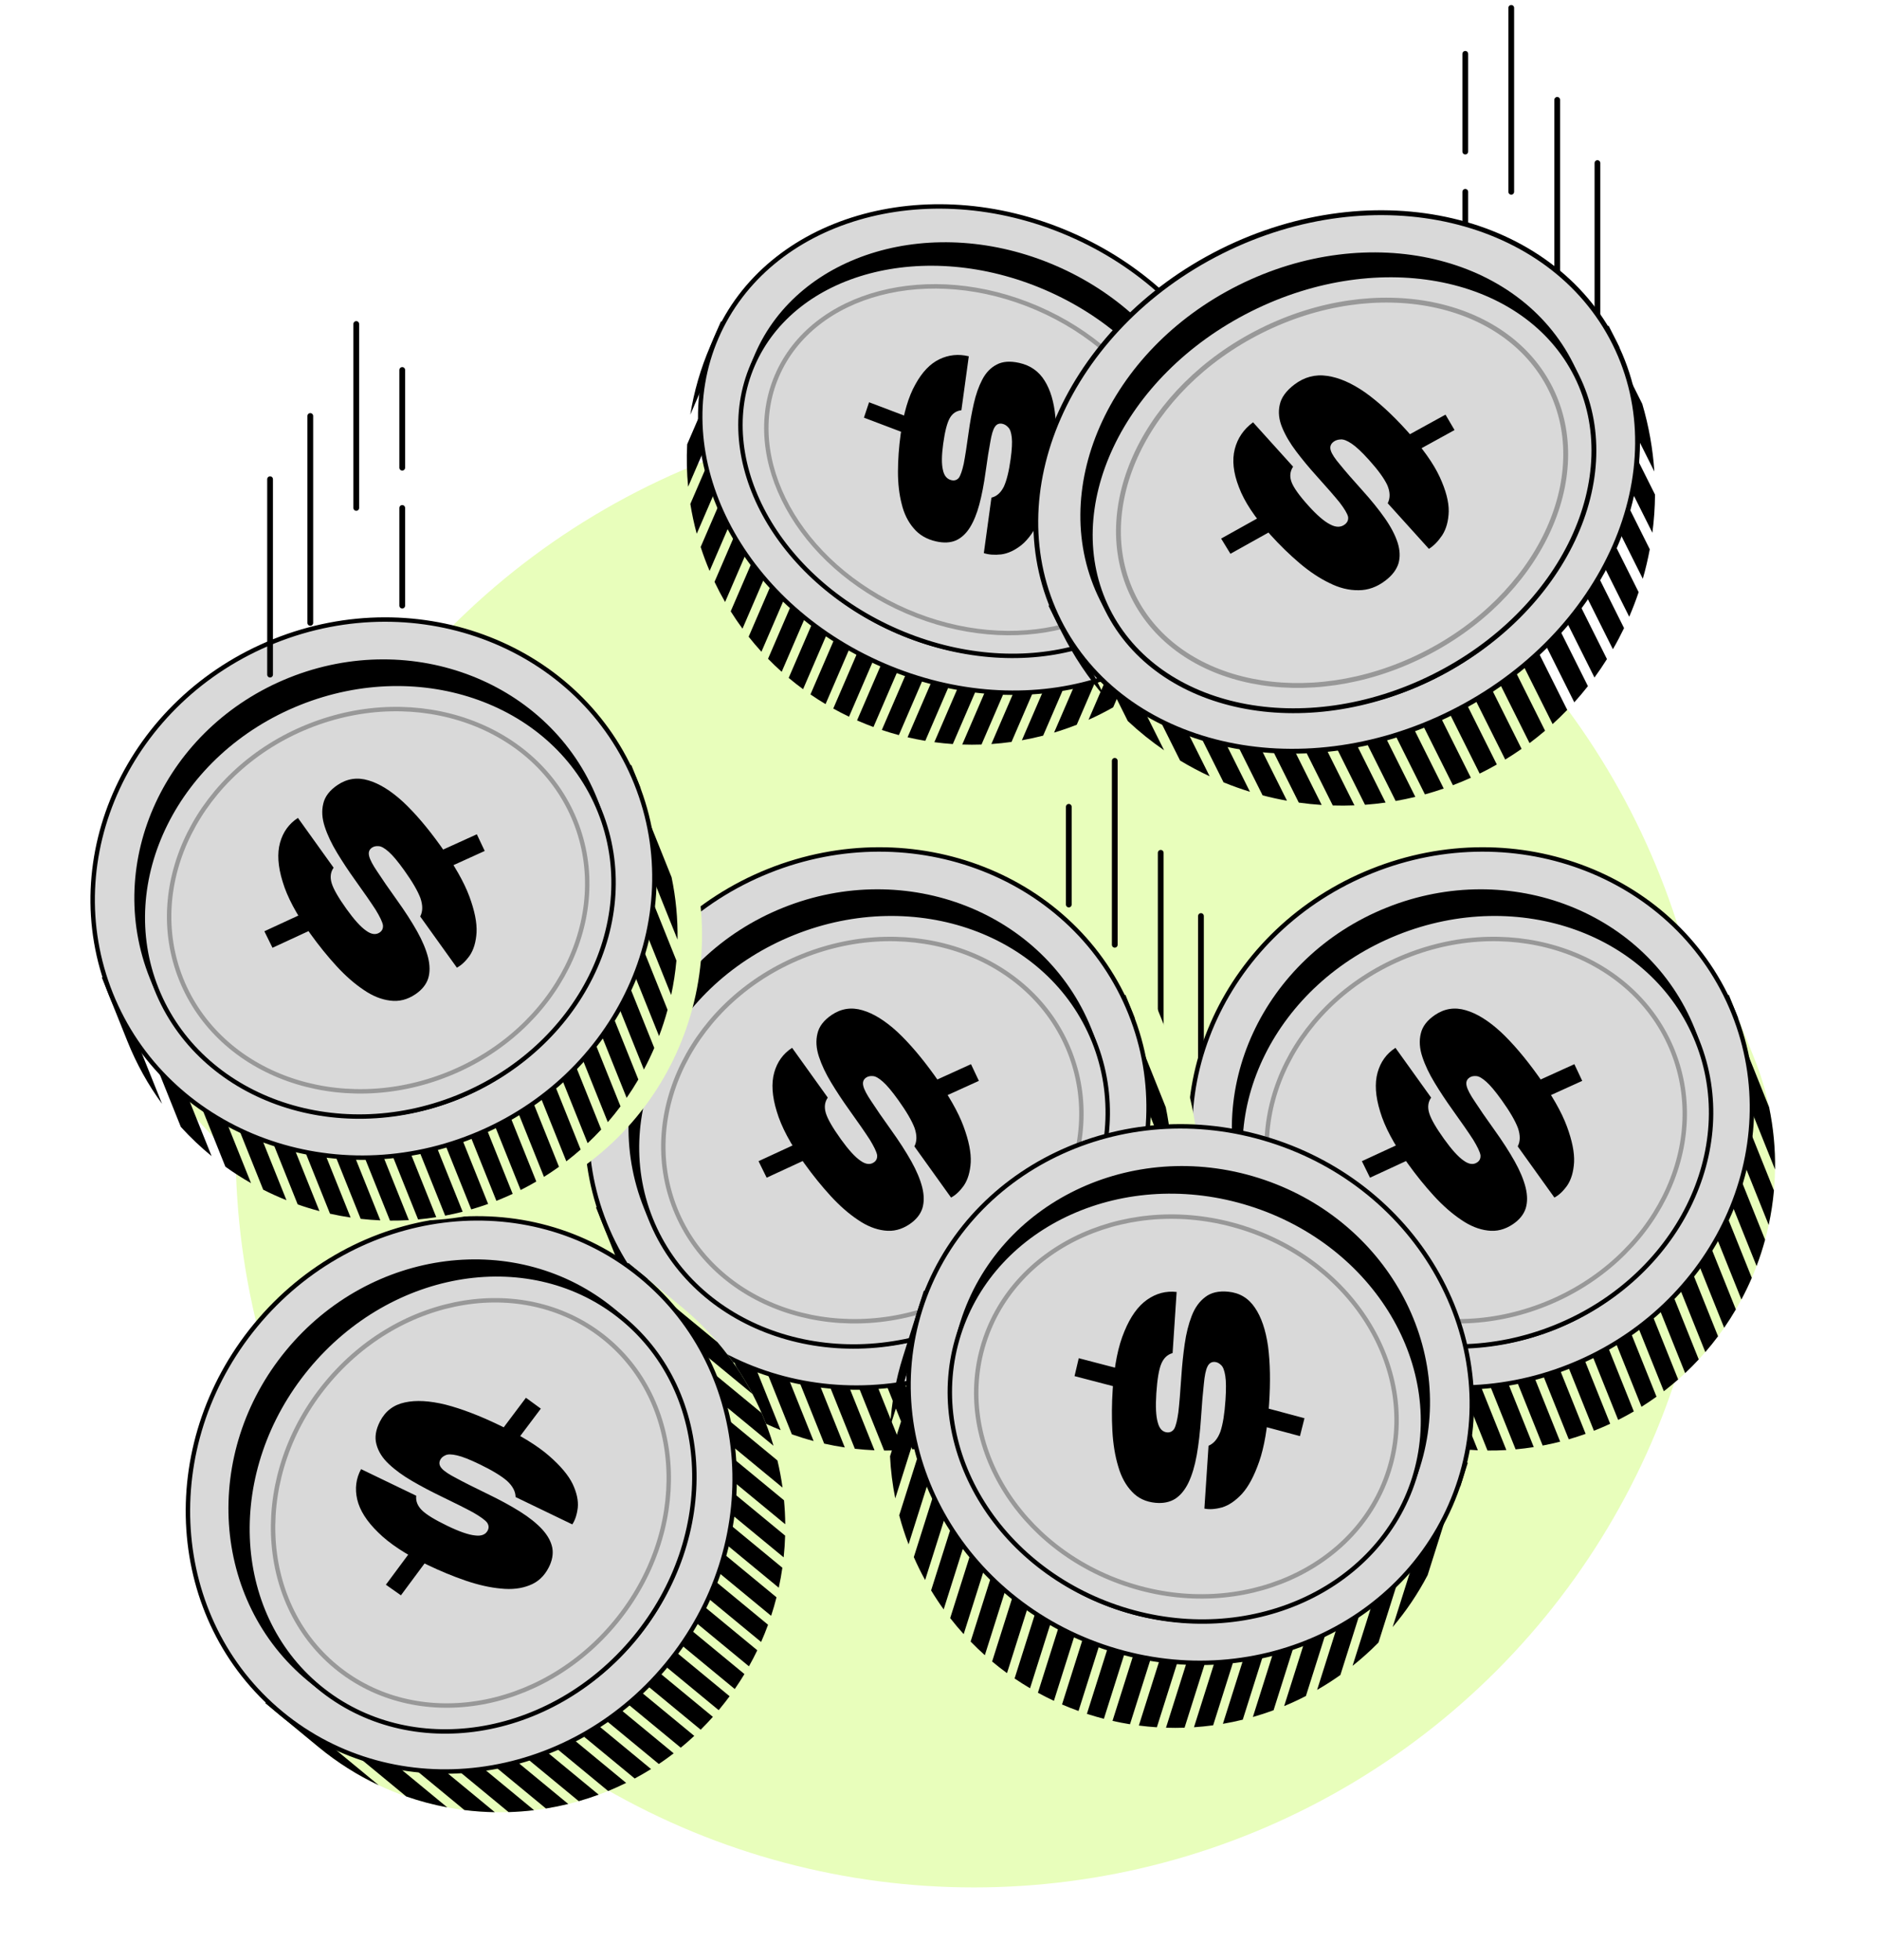
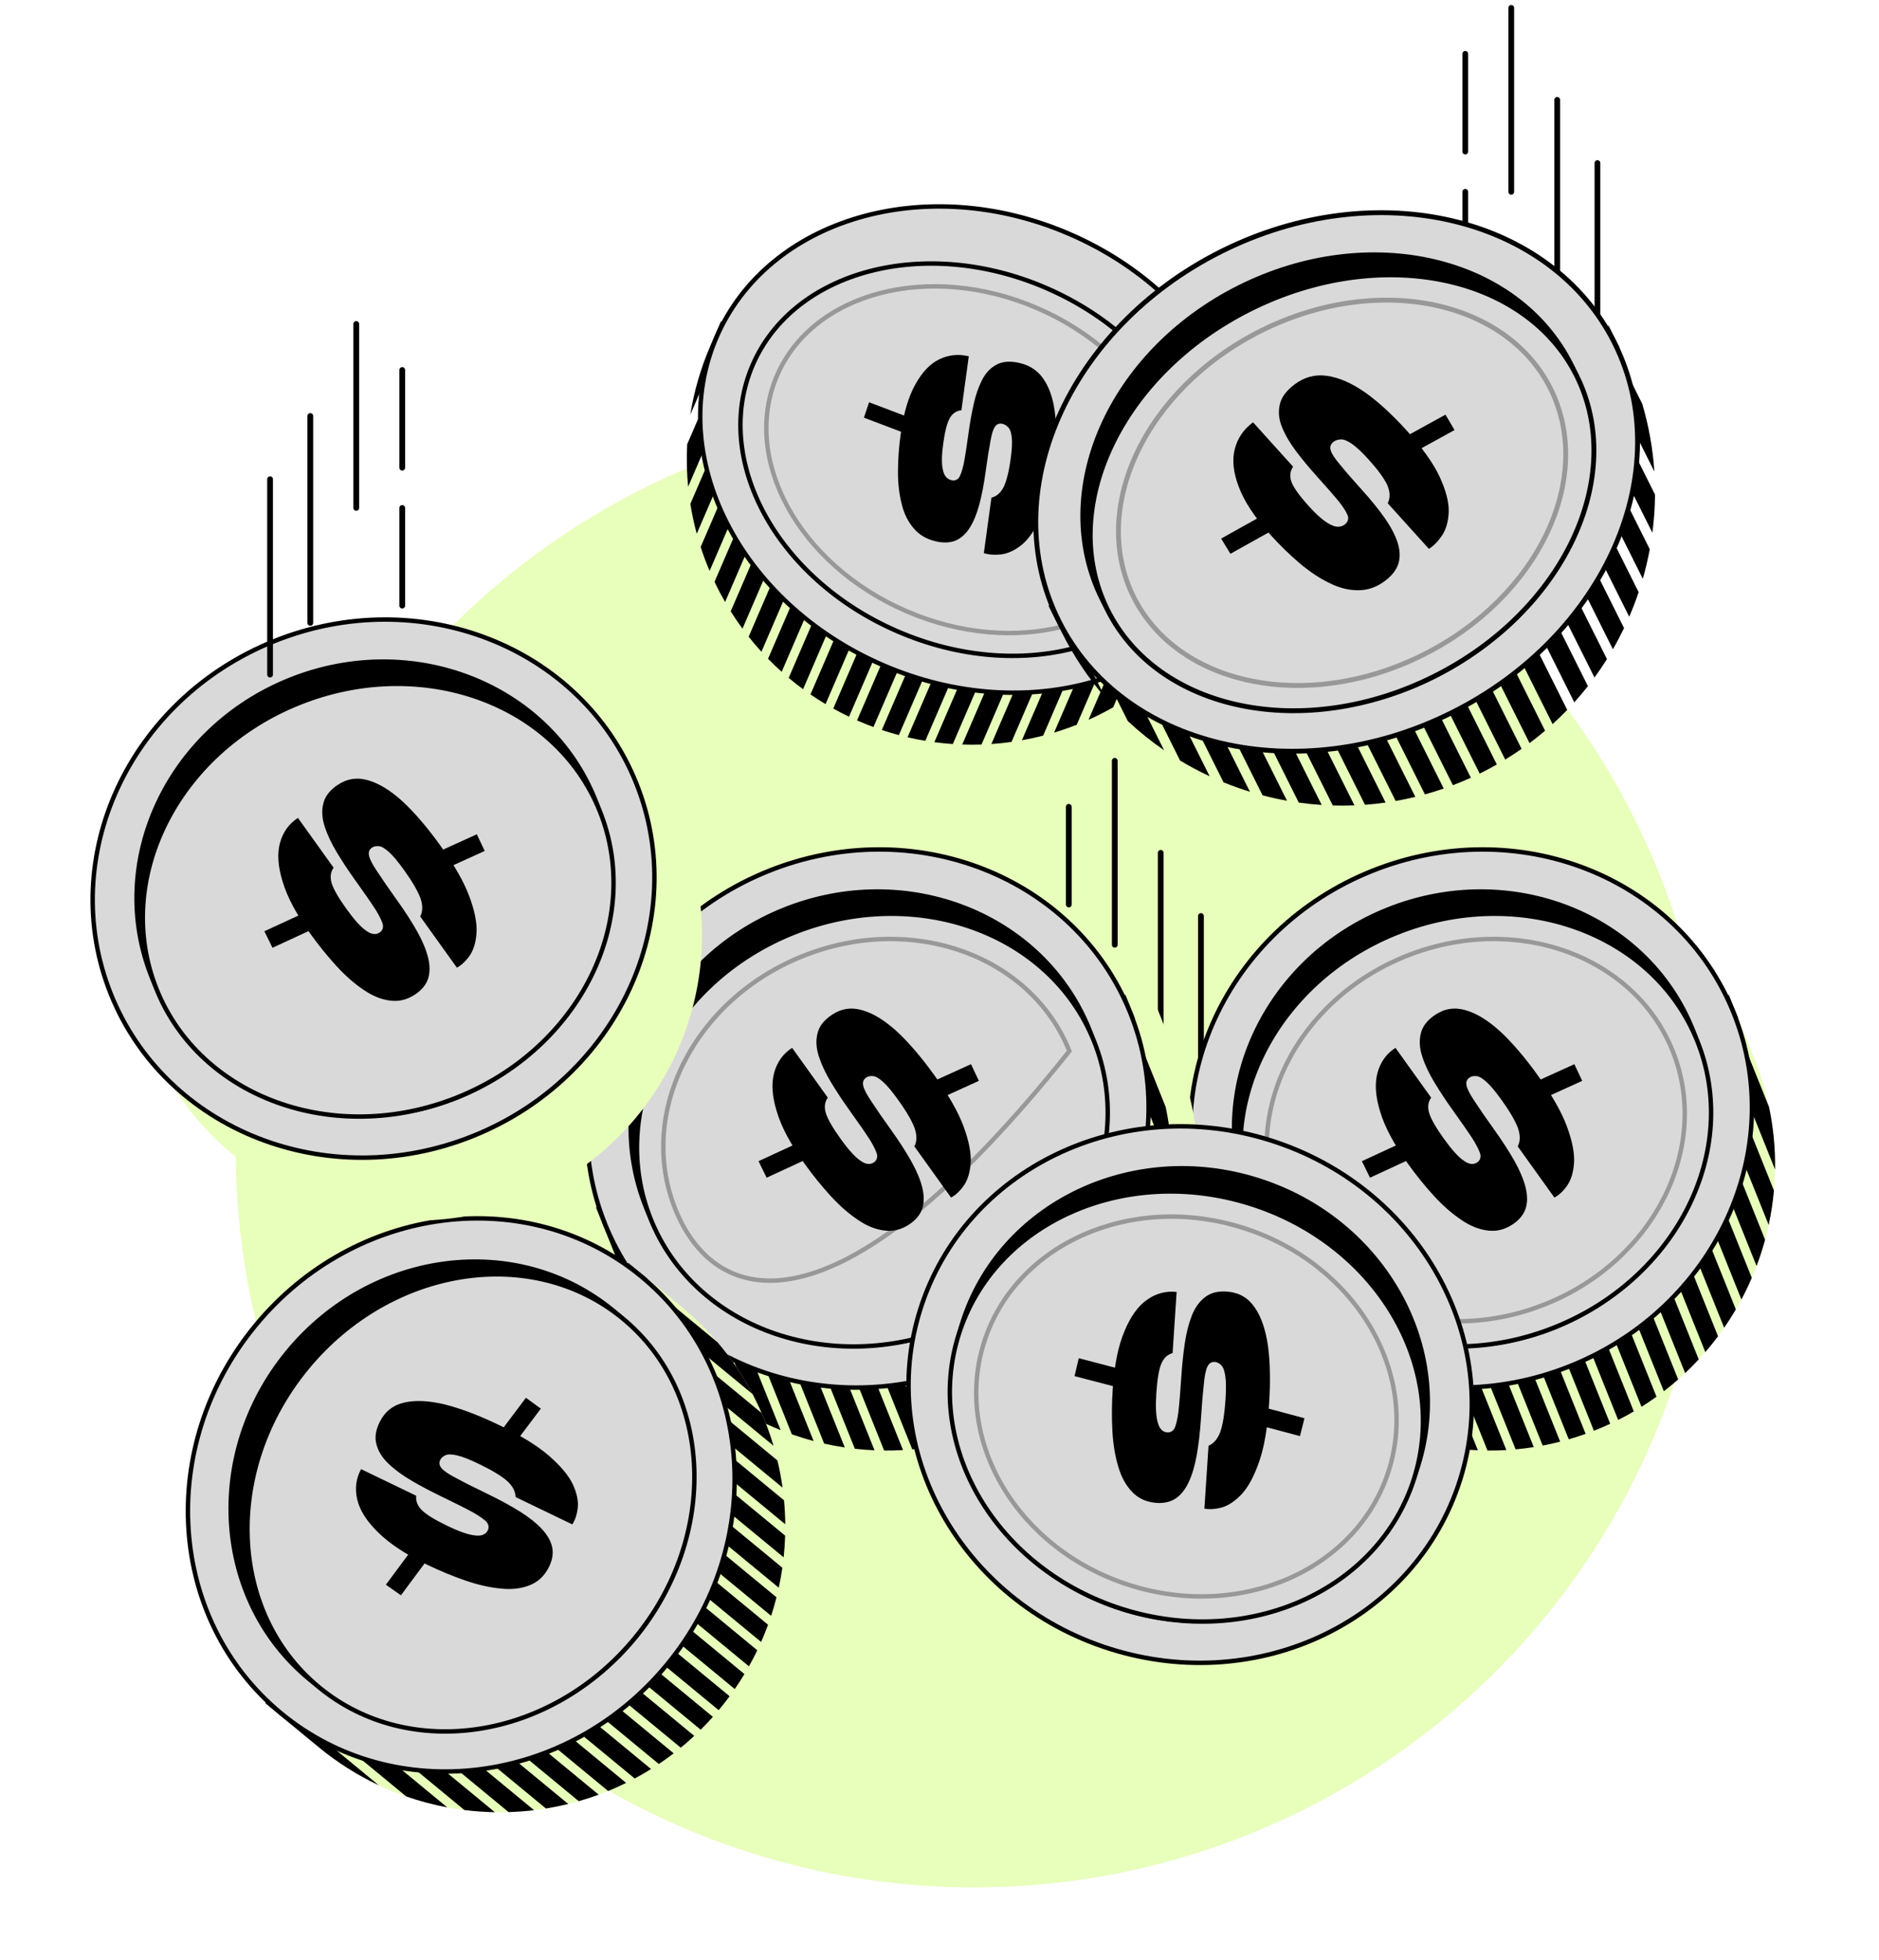
<svg xmlns="http://www.w3.org/2000/svg" width="327" height="341" viewBox="0 0 327 341" fill="none">
  <path d="M271 17.369L271 53.369" stroke="black" stroke-linecap="round" />
  <path d="M278 28.369L278 62.369" stroke="black" stroke-linecap="round" />
  <path d="M263 1.369L263 33.369" stroke="black" stroke-linecap="round" />
  <path d="M255 9.369L255 26.369" stroke="black" stroke-linecap="round" />
  <path d="M255 33.369L255 50.369" stroke="black" stroke-linecap="round" />
  <g filter="url(#filter0_d_32_3703)">
    <circle cx="161.5" cy="191.869" r="128.5" fill="#E8FEBB" />
  </g>
  <path d="M202 148.369L202 184.369" stroke="black" stroke-linecap="round" />
  <path d="M209 159.369L209 193.369" stroke="black" stroke-linecap="round" />
  <path d="M194 132.369L194 164.369" stroke="black" stroke-linecap="round" />
  <path d="M186 140.369L186 157.369" stroke="black" stroke-linecap="round" />
  <path d="M186 164.369L186 181.369" stroke="black" stroke-linecap="round" />
  <path d="M277.745 248.776C252.301 258.985 223.397 246.635 213.188 221.19L208.72 210.054L300.862 173.082L305.331 184.219C315.54 209.664 303.189 238.567 277.745 248.776V248.776Z" fill="#E8FEBB" />
  <path fill-rule="evenodd" clip-rule="evenodd" d="M277.387 248.918C277.507 248.871 277.626 248.824 277.745 248.776C278.584 248.439 279.408 248.083 280.218 247.706L258.911 194.603L260.34 194.03L281.607 247.035C282.536 246.568 283.444 246.075 284.331 245.557L263.197 192.884L264.625 192.31L285.666 244.75C286.56 244.191 287.431 243.605 288.279 242.995L267.482 191.164L268.911 190.591L289.556 242.045C290.413 241.386 291.244 240.702 292.05 239.993L271.768 189.444L273.196 188.871L293.265 238.888C294.082 238.12 294.87 237.327 295.628 236.509L276.054 187.725L277.482 187.152L296.774 235.231C297.546 234.34 298.284 233.423 298.987 232.482L280.339 186.005L281.768 185.432L300.052 231.002C300.772 229.963 301.451 228.897 302.088 227.809L284.625 184.285L286.053 183.712L303.054 226.081C303.709 224.853 304.312 223.597 304.862 222.319L288.911 182.566L290.34 181.993L305.694 220.259C306.26 218.761 306.755 217.236 307.176 215.688L293.196 180.847L294.625 180.273L307.802 213.115C308.227 211.144 308.533 209.142 308.715 207.121L297.482 179.127L298.911 178.553L308.908 203.469C308.965 199.877 308.63 196.245 307.877 192.633L301.768 177.408L302.483 177.121L300.862 173.082L208.72 210.053L213.188 221.19C214.771 225.135 216.803 228.765 219.202 232.045L211.769 213.519L213.197 212.946L222.468 236.052C224.134 237.889 225.927 239.588 227.826 241.138L216.054 211.799L217.483 211.226L230.222 242.975C231.661 244.011 233.152 244.967 234.688 245.841L220.339 210.08L221.768 209.506L236.803 246.977C238.126 247.648 239.478 248.259 240.855 248.809L224.626 208.36L226.054 207.787L242.808 249.542C244.052 249.979 245.315 250.368 246.592 250.706L228.911 206.64L230.34 206.067L248.431 251.156C249.616 251.422 250.811 251.644 252.016 251.823L233.197 204.921L234.625 204.348L253.766 252.051C254.901 252.178 256.043 252.267 257.189 252.315L237.483 203.202L238.912 202.628L258.865 252.358C259.957 252.367 261.052 252.34 262.149 252.276L241.768 201.482L243.197 200.909L263.759 252.155C264.812 252.059 265.866 251.928 266.919 251.763L246.054 199.762L247.483 199.189L268.469 251.494C269.486 251.301 270.502 251.075 271.515 250.816L250.34 198.043L251.769 197.47L273.01 250.408C273.992 250.123 274.971 249.807 275.946 249.459L254.626 196.323L256.054 195.75L277.387 248.918Z" fill="black" />
  <path d="M238.732 151.543C263.999 141.405 292.188 152.496 301.721 176.254C311.253 200.013 298.549 227.512 273.281 237.651C248.014 247.789 219.825 236.697 210.292 212.939C200.76 189.181 213.464 161.681 238.732 151.543Z" fill="#D9D9D9" stroke="black" stroke-width="0.77" />
  <path d="M241.431 158.273C262.754 149.718 286.536 159.079 294.577 179.12C302.618 199.161 291.903 222.365 270.58 230.92C249.258 239.475 225.476 230.114 217.435 210.073C209.393 190.032 220.109 166.829 241.431 158.273Z" fill="black" stroke="black" stroke-width="0.77" />
  <path d="M243.052 162.311C264.394 153.748 287.801 162.231 295.387 181.139C302.974 200.047 291.923 222.357 270.58 230.92C249.238 239.483 225.831 231 218.245 212.092C210.658 193.184 221.709 170.875 243.052 162.311Z" fill="#D9D9D9" stroke="black" stroke-width="0.77" />
  <path d="M238.42 204.892L237.008 202.019L243.758 198.9L245.171 201.772L238.42 204.892ZM275.353 188.047L268.573 191.126L267.204 188.224L273.984 185.145L275.353 188.047ZM270.51 208.349L264.127 199.445C264.584 198.579 264.597 197.514 264.165 196.251C263.686 194.981 262.743 193.365 261.338 191.404C260.24 189.873 259.344 188.804 258.65 188.196C257.937 187.562 257.358 187.235 256.913 187.216C256.449 187.171 256.057 187.256 255.738 187.471C255.244 187.804 255.078 188.295 255.241 188.942C255.384 189.563 255.865 190.474 256.683 191.675C257.472 192.897 258.608 194.541 260.09 196.609C261.477 198.543 262.641 200.348 263.583 202.023C264.507 203.672 265.145 205.194 265.499 206.589C265.833 207.958 265.839 209.169 265.517 210.223C265.166 211.297 264.424 212.216 263.291 212.98C261.897 213.921 260.436 214.288 258.909 214.083C257.354 213.897 255.804 213.269 254.261 212.198C252.688 211.147 251.121 209.773 249.56 208.076C247.98 206.353 246.458 204.47 244.995 202.429C242.569 199.045 240.963 196.023 240.178 193.365C239.364 190.726 239.216 188.475 239.734 186.612C240.251 184.748 241.29 183.31 242.849 182.299L249.059 190.961C248.525 191.719 248.411 192.613 248.717 193.642C249.024 194.67 249.889 196.179 251.314 198.166C252.643 200.02 253.775 201.268 254.711 201.912C255.617 202.576 256.405 202.682 257.073 202.231C257.509 201.937 257.698 201.51 257.642 200.951C257.537 200.384 257.115 199.493 256.374 198.28C255.585 197.059 254.382 195.32 252.764 193.064C251.647 191.506 250.618 189.949 249.675 188.393C248.713 186.811 247.997 185.301 247.527 183.865C247.039 182.401 246.951 181.046 247.264 179.799C247.547 178.571 248.372 177.497 249.738 176.575C251.394 175.458 253.183 175.188 255.104 175.764C257.007 176.314 259.024 177.564 261.154 179.514C263.256 181.483 265.423 184.026 267.657 187.142C270.083 190.526 271.756 193.462 272.677 195.949C273.598 198.436 274.017 200.524 273.935 202.213C273.834 203.876 273.438 205.218 272.749 206.241C272.041 207.237 271.294 207.94 270.51 208.349Z" fill="black" />
  <path d="M244.672 166.35C263.65 158.735 284.41 166.184 291.101 182.859C297.792 199.535 287.938 219.267 268.96 226.882C249.982 234.497 229.221 227.048 222.53 210.373C215.839 193.697 225.694 173.965 244.672 166.35Z" stroke="black" stroke-opacity="0.3" stroke-width="0.77" />
  <path d="M177.241 248.776C151.704 258.985 122.673 246.58 112.399 221.069L107.963 210.054L200.443 173.082L204.879 184.097C215.153 209.609 202.779 238.567 177.241 248.776V248.776Z" fill="#E8FEBB" />
  <path fill-rule="evenodd" clip-rule="evenodd" d="M172.387 248.918C172.507 248.871 172.626 248.824 172.745 248.776C173.584 248.44 174.408 248.083 175.218 247.706L153.911 194.603L155.34 194.03L176.607 247.035C177.536 246.568 178.444 246.075 179.331 245.557L158.197 192.884L159.625 192.311L180.666 244.75C181.56 244.191 182.431 243.605 183.279 242.995L162.482 191.164L163.911 190.591L184.556 242.045C185.413 241.386 186.244 240.702 187.05 239.993L166.768 189.444L168.196 188.871L188.265 238.888C189.082 238.12 189.87 237.327 190.628 236.509L171.054 187.725L172.482 187.152L191.774 235.231C192.546 234.34 193.284 233.422 193.987 232.482L175.339 186.005L176.768 185.432L195.052 231.002C195.772 229.963 196.451 228.897 197.088 227.809L179.625 184.285L181.053 183.712L198.054 226.081C198.709 224.852 199.312 223.597 199.862 222.319L183.911 182.566L185.34 181.993L200.694 220.259C201.26 218.761 201.755 217.235 202.176 215.687L188.197 180.847L189.625 180.273L202.802 213.114C203.227 211.143 203.532 209.142 203.715 207.121L192.482 179.127L193.911 178.553L203.908 203.469C203.964 199.876 203.629 196.243 202.876 192.631L196.768 177.408L197.482 177.121L195.862 173.082L103.719 210.054L108.188 221.191C109.771 225.136 111.803 228.766 114.203 232.047L106.769 213.519L108.197 212.946L117.468 236.053C119.134 237.89 120.927 239.588 122.827 241.139L111.054 211.799L112.483 211.226L125.222 242.976C126.661 244.012 128.153 244.968 129.689 245.842L115.339 210.08L116.768 209.506L131.803 246.978C133.126 247.648 134.478 248.259 135.855 248.809L119.626 208.36L121.054 207.787L137.808 249.542C139.053 249.98 140.315 250.368 141.592 250.706L123.911 206.64L125.34 206.067L143.431 251.156C144.616 251.422 145.811 251.645 147.016 251.823L128.197 204.921L129.625 204.348L148.766 252.051C149.901 252.179 151.043 252.267 152.19 252.316L132.483 203.202L133.912 202.628L153.865 252.358C154.957 252.367 156.052 252.34 157.149 252.276L136.768 201.482L138.197 200.909L158.759 252.155C159.812 252.059 160.866 251.929 161.919 251.763L141.054 199.762L142.483 199.189L163.47 251.494C164.486 251.301 165.502 251.075 166.515 250.816L145.34 198.043L146.769 197.47L168.01 250.408C168.992 250.124 169.971 249.807 170.946 249.459L149.626 196.323L151.054 195.75L172.387 248.918Z" fill="black" />
  <path d="M133.732 151.543C158.999 141.405 187.188 152.496 196.721 176.254C206.253 200.013 193.549 227.512 168.281 237.651C143.014 247.789 114.825 236.697 105.292 212.939C95.76 189.181 108.464 161.681 133.732 151.543Z" fill="#D9D9D9" stroke="black" stroke-width="0.77" />
  <path d="M136.432 158.273C157.754 149.718 181.536 159.079 189.577 179.12C197.618 199.161 186.903 222.365 165.58 230.92C144.258 239.475 120.476 230.114 112.435 210.073C104.393 190.032 115.109 166.829 136.432 158.273Z" fill="black" stroke="black" stroke-width="0.77" />
  <path d="M138.052 162.311C159.394 153.748 182.801 162.231 190.387 181.139C197.974 200.047 186.923 222.357 165.58 230.92C144.238 239.483 120.831 231 113.245 212.092C105.658 193.184 116.709 170.875 138.052 162.311Z" fill="#D9D9D9" stroke="black" stroke-width="0.77" />
  <path d="M133.42 204.892L132.008 202.019L138.758 198.9L140.171 201.772L133.42 204.892ZM170.353 188.047L163.573 191.126L162.204 188.224L168.984 185.145L170.353 188.047ZM165.51 208.349L159.127 199.445C159.584 198.579 159.597 197.514 159.165 196.251C158.686 194.981 157.743 193.365 156.338 191.404C155.24 189.873 154.344 188.804 153.65 188.196C152.937 187.562 152.358 187.235 151.913 187.216C151.449 187.171 151.057 187.256 150.738 187.471C150.244 187.804 150.078 188.295 150.241 188.942C150.384 189.563 150.865 190.474 151.683 191.675C152.472 192.897 153.608 194.541 155.09 196.609C156.477 198.543 157.641 200.348 158.583 202.023C159.507 203.672 160.145 205.194 160.499 206.589C160.833 207.958 160.839 209.169 160.517 210.223C160.166 211.297 159.424 212.216 158.291 212.98C156.897 213.921 155.436 214.288 153.909 214.083C152.354 213.897 150.804 213.269 149.261 212.198C147.688 211.147 146.121 209.773 144.56 208.076C142.98 206.353 141.458 204.47 139.995 202.429C137.569 199.045 135.963 196.023 135.178 193.365C134.364 190.726 134.216 188.475 134.734 186.612C135.251 184.748 136.29 183.31 137.849 182.299L144.059 190.961C143.525 191.719 143.411 192.613 143.717 193.642C144.024 194.67 144.889 196.179 146.314 198.166C147.643 200.02 148.775 201.268 149.711 201.912C150.617 202.576 151.405 202.682 152.073 202.231C152.509 201.937 152.698 201.51 152.642 200.951C152.537 200.384 152.115 199.493 151.374 198.28C150.585 197.059 149.382 195.32 147.764 193.064C146.647 191.506 145.618 189.949 144.675 188.393C143.713 186.811 142.997 185.301 142.527 183.865C142.039 182.401 141.951 181.046 142.264 179.799C142.547 178.571 143.372 177.497 144.738 176.575C146.394 175.458 148.183 175.188 150.104 175.764C152.007 176.314 154.024 177.564 156.154 179.514C158.256 181.483 160.423 184.026 162.657 187.142C165.083 190.526 166.756 193.462 167.677 195.949C168.598 198.436 169.017 200.524 168.935 202.213C168.834 203.876 168.438 205.218 167.749 206.241C167.041 207.237 166.294 207.94 165.51 208.349Z" fill="black" />
-   <path d="M139.672 166.35C158.65 158.735 179.41 166.184 186.101 182.859C192.792 199.535 182.938 219.267 163.96 226.882C144.982 234.497 124.221 227.048 117.53 210.373C110.839 193.697 120.694 173.965 139.672 166.35Z" stroke="black" stroke-opacity="0.3" stroke-width="0.77" />
+   <path d="M139.672 166.35C158.65 158.735 179.41 166.184 186.101 182.859C144.982 234.497 124.221 227.048 117.53 210.373C110.839 193.697 120.694 173.965 139.672 166.35Z" stroke="black" stroke-opacity="0.3" stroke-width="0.77" />
  <path d="M125.313 297.232C107.869 318.383 76.582 321.388 55.431 303.945L46.173 296.31L109.342 219.715L118.6 227.35C139.751 244.794 142.756 276.081 125.313 297.232V297.232Z" fill="#E8FEBB" />
  <path fill-rule="evenodd" clip-rule="evenodd" d="M125.067 297.527C125.149 297.429 125.231 297.331 125.313 297.232C125.888 296.535 126.441 295.826 126.972 295.108L82.829 258.702L83.809 257.515L127.869 293.853C128.461 292.998 129.022 292.13 129.553 291.251L85.767 255.14L86.746 253.952L130.338 289.903C130.854 288.984 131.338 288.052 131.79 287.111L88.705 251.578L89.684 250.39L132.456 285.665C132.892 284.676 133.294 283.677 133.662 282.669L91.643 248.015L92.622 246.827L134.199 281.117C134.548 280.051 134.86 278.977 135.134 277.897L94.582 244.452L95.561 243.265L135.527 276.226C135.778 275.074 135.986 273.915 136.153 272.752L97.519 240.89L98.499 239.702L136.379 270.943C136.513 269.686 136.599 268.425 136.636 267.165L100.457 237.327L101.437 236.139L136.656 265.186C136.642 263.793 136.571 262.403 136.441 261.017L103.396 233.765L104.376 232.577L136.184 258.811C135.964 257.224 135.668 255.648 135.295 254.087L106.334 230.202L107.313 229.015L134.612 251.529C134.041 249.595 133.35 247.692 132.542 245.831L109.272 226.639L110.251 225.452L130.962 242.532C129.29 239.351 127.256 236.323 124.864 233.513L112.211 223.077L112.7 222.484L109.343 219.715L46.173 296.309L55.431 303.945C58.711 306.649 62.234 308.863 65.912 310.593L50.51 297.891L51.49 296.703L70.698 312.544C73.04 313.359 75.427 313.991 77.837 314.442L53.448 294.328L54.427 293.14L80.82 314.907C82.58 315.127 84.347 315.251 86.114 315.282L56.386 290.765L57.365 289.578L88.514 315.267C89.996 315.221 91.476 315.11 92.948 314.933L59.325 287.203L60.304 286.015L95.013 314.641C96.316 314.429 97.61 314.165 98.893 313.85L62.263 283.64L63.242 282.452L100.723 313.364C101.89 313.03 103.046 312.652 104.189 312.232L65.2 280.078L66.18 278.89L105.834 311.594C106.891 311.162 107.936 310.693 108.966 310.186L68.139 276.515L69.119 275.328L110.457 309.42C111.419 308.905 112.368 308.357 113.3 307.775L71.077 272.953L72.056 271.765L114.656 306.898C115.534 306.309 116.396 305.69 117.241 305.04L74.015 269.39L74.994 268.202L118.474 304.061C119.274 303.404 120.057 302.719 120.822 302.006L76.954 265.828L77.933 264.64L121.939 300.932C122.664 300.212 123.372 299.466 124.061 298.693L79.892 262.265L80.871 261.078L125.067 297.527Z" fill="black" />
  <path d="M44.487 230.572C61.81 209.568 91.867 205.8 111.616 222.088C131.366 238.375 133.388 268.6 116.065 289.604C98.743 310.608 68.686 314.376 48.937 298.089C29.187 281.801 27.165 251.576 44.487 230.572Z" fill="#D9D9D9" stroke="black" stroke-width="0.77" />
  <path d="M50.082 235.186C64.7 217.462 90.059 214.286 106.719 228.025C123.378 241.765 125.088 267.266 110.47 284.99C95.852 302.715 70.492 305.891 53.833 292.151C37.173 278.412 35.464 252.911 50.082 235.186Z" fill="black" stroke="black" stroke-width="0.77" />
  <path d="M53.438 237.955C68.07 220.214 92.68 216.447 108.397 229.41C124.115 242.372 125.102 267.249 110.47 284.99C95.839 302.731 71.229 306.498 55.511 293.535C39.794 280.573 38.807 255.696 53.438 237.955Z" fill="#D9D9D9" stroke="black" stroke-width="0.77" />
  <path d="M69.772 277.55L67.155 275.705L71.587 269.733L74.203 271.578L69.772 277.55ZM94.121 245.071L89.644 251.021L87.053 249.13L91.528 243.179L94.121 245.071ZM99.596 265.212L89.727 260.453C89.713 259.474 89.215 258.534 88.231 257.632C87.201 256.746 85.6 255.78 83.427 254.732C81.73 253.914 80.431 253.404 79.531 253.204C78.601 252.989 77.936 252.979 77.537 253.176C77.108 253.358 76.804 253.62 76.627 253.962C76.353 254.491 76.443 255.001 76.895 255.492C77.319 255.968 78.177 256.537 79.471 257.2C80.748 257.894 82.533 258.793 84.825 259.898C86.969 260.932 88.855 261.958 90.485 262.977C92.085 263.982 93.375 265.012 94.354 266.068C95.303 267.109 95.888 268.169 96.111 269.248C96.317 270.359 96.106 271.521 95.478 272.735C94.704 274.229 93.598 275.251 92.16 275.802C90.705 276.384 89.044 276.575 87.176 276.374C85.292 276.205 83.259 275.75 81.076 275.008C78.863 274.252 76.625 273.329 74.363 272.238C70.612 270.43 67.755 268.547 65.793 266.589C63.814 264.663 62.606 262.758 62.167 260.874C61.729 258.991 61.952 257.231 62.835 255.596L72.436 260.225C72.331 261.147 72.659 261.986 73.421 262.742C74.182 263.498 75.665 264.407 77.868 265.469C79.922 266.46 81.514 267.013 82.644 267.13C83.757 267.278 84.499 266.994 84.87 266.279C85.112 265.812 85.074 265.346 84.756 264.882C84.393 264.434 83.595 263.855 82.363 263.145C81.086 262.451 79.197 261.501 76.696 260.296C74.969 259.463 73.32 258.59 71.747 257.676C70.144 256.748 68.793 255.766 67.692 254.73C66.562 253.679 65.836 252.532 65.513 251.287C65.174 250.073 65.383 248.735 66.141 247.273C67.059 245.499 68.5 244.404 70.463 243.99C72.396 243.561 74.765 243.692 77.569 244.382C80.357 245.105 83.478 246.298 86.931 247.963C90.682 249.772 93.558 251.547 95.557 253.289C97.557 255.031 98.925 256.663 99.662 258.185C100.37 259.693 100.666 261.061 100.551 262.289C100.406 263.502 100.088 264.477 99.596 265.212Z" fill="black" />
-   <path d="M56.795 240.724C69.806 224.948 91.597 221.541 105.459 232.973C119.321 244.405 120.124 266.447 107.113 282.222C94.103 297.998 72.311 301.405 58.449 289.973C44.588 278.541 43.784 256.5 56.795 240.724Z" stroke="black" stroke-opacity="0.3" stroke-width="0.77" />
-   <path fill-rule="evenodd" clip-rule="evenodd" d="M189.152 298.169C189.274 298.208 189.396 298.248 189.518 298.286C190.38 298.559 191.244 298.807 192.109 299.03L209.365 244.476L210.832 244.94L193.608 299.393C194.622 299.622 195.637 299.818 196.651 299.981L213.767 245.868L215.235 246.333L198.194 300.205C199.24 300.34 200.285 300.441 201.327 300.508L218.17 247.261L219.637 247.725L202.917 300.585C203.997 300.62 205.075 300.619 206.147 300.583L222.573 248.653L224.04 249.117L207.787 300.501C208.906 300.426 210.018 300.314 211.123 300.164L226.976 250.047L228.443 250.511L212.82 299.904C213.982 299.705 215.135 299.465 216.276 299.185L231.378 251.439L232.846 251.903L218.038 298.719C219.254 298.372 220.455 297.98 221.638 297.544L235.781 252.831L237.249 253.295L223.481 296.822C224.767 296.289 226.03 295.702 227.267 295.064L240.184 254.225L241.652 254.689L229.217 294.001C230.606 293.203 231.957 292.339 233.265 291.41L244.587 255.617L246.055 256.081L235.383 289.82C236.962 288.566 238.469 287.214 239.893 285.768L248.99 257.009L250.458 257.473L242.361 283.07C244.686 280.33 246.734 277.311 248.446 274.042L253.392 258.403L254.126 258.635L255.439 254.486L160.778 224.544L157.159 235.985C155.877 240.038 155.142 244.133 154.913 248.191L160.934 229.157L162.401 229.621L154.893 253.359C155.013 255.837 155.32 258.287 155.802 260.691L165.337 230.549L166.804 231.014L156.487 263.631C156.941 265.345 157.486 267.031 158.118 268.681L169.739 231.942L171.207 232.406L159.03 270.901C159.627 272.259 160.284 273.59 160.998 274.889L174.142 233.335L175.61 233.799L162.041 276.695C162.725 277.824 163.454 278.925 164.226 279.998L178.545 234.727L180.013 235.192L165.361 281.513C166.107 282.47 166.889 283.401 167.707 284.304L182.948 236.12L184.415 236.584L168.914 285.591C169.71 286.411 170.536 287.204 171.391 287.969L187.351 237.513L188.818 237.978L172.659 289.066C173.496 289.766 174.359 290.441 175.248 291.087L191.753 238.906L193.221 239.37L176.568 292.017C177.443 292.611 178.34 293.179 179.258 293.72L196.156 240.298L197.624 240.762L180.627 294.497C181.535 294.993 182.463 295.463 183.411 295.906L200.559 241.691L202.027 242.156L184.824 296.54C185.764 296.944 186.721 297.322 187.695 297.671L204.962 243.084L206.429 243.548L189.152 298.169Z" fill="black" />
  <path d="M221.115 198.396C247.073 206.607 261.808 233.074 254.088 257.482C246.368 281.889 219.092 295.068 193.134 286.857C167.176 278.646 152.441 252.179 160.161 227.772C167.882 203.364 195.157 190.186 221.115 198.396Z" fill="#D9D9D9" stroke="black" stroke-width="0.77" />
  <path d="M218.928 205.31C240.833 212.239 253.262 234.571 246.75 255.16C240.237 275.749 217.226 286.871 195.321 279.942C173.416 273.013 160.987 250.681 167.499 230.092C174.012 209.503 197.023 198.381 218.928 205.31Z" fill="black" stroke="black" stroke-width="0.77" />
  <path d="M217.616 209.459C239.541 216.394 252.238 237.81 246.094 257.234C239.949 276.659 217.247 286.877 195.321 279.942C173.395 273.007 160.699 251.591 166.843 232.167C172.987 212.742 195.69 202.523 217.616 209.459Z" fill="#D9D9D9" stroke="black" stroke-width="0.77" />
  <path d="M187.001 239.414L187.734 236.298L194.93 238.174L194.198 241.29L187.001 239.414ZM226.23 249.85L219.037 247.924L219.822 244.813L227.015 246.739L226.23 249.85ZM209.598 262.46L210.32 251.528C211.223 251.149 211.909 250.335 212.378 249.085C212.814 247.799 213.111 245.953 213.27 243.545C213.394 241.666 213.381 240.271 213.231 239.36C213.083 238.417 212.843 237.797 212.511 237.5C212.182 237.171 211.825 236.987 211.442 236.951C210.848 236.895 210.409 237.169 210.123 237.772C209.84 238.342 209.633 239.351 209.502 240.799C209.336 242.243 209.17 244.235 209.002 246.774C208.845 249.149 208.599 251.282 208.263 253.175C207.929 255.035 207.456 256.616 206.844 257.919C206.233 259.188 205.469 260.128 204.551 260.738C203.598 261.344 202.441 261.583 201.08 261.454C199.406 261.295 198.044 260.652 196.995 259.524C195.911 258.393 195.113 256.923 194.6 255.116C194.053 253.306 193.715 251.249 193.586 248.948C193.46 246.613 193.479 244.192 193.645 241.686C193.919 237.531 194.597 234.177 195.679 231.625C196.725 229.07 198.04 227.236 199.623 226.125C201.206 225.014 202.921 224.563 204.768 224.771L204.066 235.406C203.172 235.653 202.516 236.271 202.1 237.261C201.683 238.25 201.395 239.965 201.233 242.405C201.083 244.68 201.165 246.364 201.479 247.455C201.758 248.544 202.299 249.126 203.101 249.202C203.625 249.251 204.042 249.042 204.354 248.574C204.633 248.069 204.872 247.113 205.07 245.705C205.236 244.261 205.41 242.154 205.593 239.384C205.72 237.471 205.913 235.614 206.172 233.814C206.434 231.98 206.839 230.36 207.388 228.952C207.94 227.511 208.733 226.408 209.766 225.643C210.765 224.875 212.084 224.568 213.724 224.724C215.713 224.912 217.266 225.839 218.385 227.505C219.506 229.137 220.271 231.383 220.678 234.242C221.051 237.098 221.112 240.439 220.859 244.264C220.584 248.419 220.013 251.75 219.145 254.256C218.278 256.762 217.276 258.641 216.14 259.894C215.006 261.114 213.848 261.9 212.666 262.253C211.486 262.573 210.464 262.642 209.598 262.46Z" fill="black" />
  <path d="M216.303 213.607C235.8 219.774 247.109 238.711 241.69 255.842C236.272 272.973 216.129 281.961 196.633 275.794C177.136 269.627 165.827 250.69 171.245 233.559C176.664 216.428 196.806 207.44 216.303 213.607Z" stroke="black" stroke-opacity="0.3" stroke-width="0.77" />
  <path d="M90.927 208.776C65.389 218.985 36.358 206.58 26.084 181.069L21.648 170.054L114.128 133.082L118.564 144.097C128.838 169.609 116.464 198.567 90.927 208.776V208.776Z" fill="#E8FEBB" />
-   <path fill-rule="evenodd" clip-rule="evenodd" d="M86.387 208.918C86.507 208.871 86.626 208.824 86.745 208.776C87.584 208.44 88.408 208.083 89.218 207.706L67.911 154.603L69.34 154.03L90.607 207.035C91.536 206.568 92.444 206.075 93.331 205.557L72.197 152.884L73.625 152.31L94.666 204.75C95.56 204.19 96.431 203.605 97.279 202.995L76.482 151.164L77.91 150.591L98.556 202.045C99.413 201.386 100.244 200.701 101.05 199.993L80.768 149.444L82.196 148.871L102.265 198.888C103.082 198.12 103.87 197.326 104.628 196.509L85.054 147.725L86.483 147.152L105.774 195.231C106.546 194.34 107.284 193.422 107.987 192.482L89.339 146.005L90.768 145.432L109.052 191.002C109.772 189.963 110.451 188.897 111.088 187.809L93.625 144.285L95.053 143.712L112.054 186.081C112.709 184.852 113.312 183.597 113.862 182.319L97.911 142.566L99.34 141.993L114.694 180.259C115.26 178.761 115.755 177.235 116.176 175.687L102.197 140.847L103.625 140.273L116.802 173.114C117.227 171.143 117.532 169.142 117.715 167.121L106.482 139.126L107.911 138.553L117.908 163.469C117.964 159.876 117.629 156.243 116.876 152.631L110.768 137.408L111.482 137.121L109.862 133.082L17.719 170.054L22.188 181.191C23.771 185.136 25.803 188.766 28.203 192.046L20.769 173.519L22.197 172.946L31.468 196.052C33.134 197.89 34.927 199.588 36.827 201.139L25.054 171.799L26.483 171.226L39.222 202.976C40.661 204.012 42.153 204.968 43.689 205.841L29.34 170.079L30.768 169.506L45.803 206.978C47.126 207.648 48.478 208.259 49.855 208.809L33.626 168.36L35.054 167.787L51.808 209.542C53.053 209.98 54.315 210.368 55.593 210.706L37.911 166.64L39.34 166.067L57.431 211.156C58.616 211.422 59.811 211.645 61.016 211.823L42.197 164.921L43.625 164.347L62.766 212.051C63.901 212.179 65.043 212.267 66.19 212.315L46.483 163.202L47.912 162.628L67.865 212.358C68.957 212.367 70.052 212.34 71.149 212.276L50.769 161.482L52.197 160.909L72.759 212.155C73.812 212.059 74.866 211.928 75.919 211.763L55.054 159.762L56.483 159.189L77.47 211.494C78.486 211.301 79.502 211.075 80.515 210.816L59.34 158.043L60.769 157.47L82.01 210.408C82.992 210.123 83.971 209.807 84.946 209.459L63.626 156.323L65.054 155.75L86.387 208.918Z" fill="black" />
  <path d="M47.732 111.543C72.999 101.405 101.188 112.496 110.721 136.254C120.253 160.013 107.549 187.512 82.281 197.65C57.014 207.789 28.825 196.697 19.292 172.939C9.76 149.181 22.464 121.681 47.732 111.543Z" fill="#D9D9D9" stroke="black" stroke-width="0.77" />
  <path d="M50.431 118.273C71.754 109.718 95.536 119.079 103.577 139.12C111.618 159.161 100.903 182.364 79.58 190.92C58.258 199.475 34.476 190.114 26.435 170.073C18.393 150.032 29.109 126.829 50.431 118.273Z" fill="black" stroke="black" stroke-width="0.77" />
  <path d="M52.052 122.311C73.394 113.748 96.801 122.231 104.387 141.139C111.974 160.047 100.923 182.356 79.58 190.92C58.238 199.483 34.831 191 27.245 172.092C19.658 153.184 30.709 130.875 52.052 122.311Z" fill="#D9D9D9" stroke="black" stroke-width="0.77" />
  <path d="M47.42 164.892L46.008 162.019L52.758 158.9L54.171 161.772L47.42 164.892ZM84.353 148.047L77.573 151.126L76.204 148.224L82.984 145.145L84.353 148.047ZM79.51 168.349L73.127 159.445C73.584 158.579 73.597 157.514 73.165 156.251C72.686 154.981 71.743 153.365 70.338 151.404C69.24 149.873 68.344 148.804 67.65 148.196C66.937 147.562 66.358 147.235 65.913 147.216C65.449 147.171 65.058 147.255 64.738 147.471C64.244 147.804 64.078 148.295 64.241 148.942C64.384 149.563 64.865 150.474 65.683 151.675C66.472 152.896 67.608 154.541 69.09 156.609C70.477 158.543 71.641 160.348 72.584 162.023C73.507 163.672 74.145 165.194 74.499 166.589C74.833 167.958 74.839 169.169 74.517 170.223C74.166 171.296 73.424 172.215 72.291 172.98C70.897 173.921 69.436 174.288 67.909 174.083C66.354 173.897 64.804 173.269 63.261 172.198C61.688 171.147 60.121 169.773 58.56 168.076C56.98 166.353 55.458 164.47 53.995 162.429C51.569 159.045 49.964 156.023 49.178 153.365C48.364 150.726 48.216 148.475 48.734 146.611C49.252 144.748 50.29 143.31 51.849 142.298L58.059 150.961C57.525 151.719 57.411 152.613 57.717 153.642C58.024 154.67 58.889 156.178 60.314 158.166C61.643 160.019 62.775 161.268 63.711 161.912C64.617 162.576 65.405 162.682 66.073 162.231C66.509 161.937 66.698 161.51 66.642 160.951C66.537 160.384 66.115 159.493 65.374 158.279C64.585 157.058 63.382 155.32 61.764 153.064C60.647 151.506 59.618 149.949 58.675 148.393C57.713 146.811 56.997 145.301 56.528 143.864C56.039 142.401 55.951 141.046 56.264 139.798C56.547 138.571 57.372 137.497 58.738 136.575C60.394 135.458 62.183 135.188 64.105 135.764C66.007 136.314 68.024 137.564 70.154 139.514C72.256 141.483 74.423 144.026 76.657 147.142C79.083 150.526 80.756 153.462 81.677 155.949C82.598 158.436 83.017 160.524 82.935 162.213C82.834 163.876 82.438 165.218 81.749 166.241C81.041 167.237 80.294 167.94 79.51 168.349Z" fill="black" />
-   <path d="M53.672 126.35C72.65 118.735 93.41 126.184 100.101 142.859C106.792 159.535 96.938 179.267 77.96 186.882C58.982 194.497 38.221 187.048 31.53 170.373C24.839 153.697 34.694 133.965 53.672 126.35Z" stroke="black" stroke-opacity="0.3" stroke-width="0.77" />
  <path fill-rule="evenodd" clip-rule="evenodd" d="M149.153 125.331C149.27 125.382 149.387 125.434 149.505 125.484C150.335 125.843 151.169 126.176 152.007 126.486L171.998 80.166L173.411 80.776L153.463 126.998C154.448 127.328 155.438 127.626 156.43 127.891L176.237 81.995L177.651 82.605L157.943 128.269C158.97 128.509 159.999 128.715 161.029 128.887L180.477 83.825L181.89 84.435L162.604 129.124C163.675 129.267 164.746 129.375 165.817 129.448L184.717 85.654L186.13 86.264L167.457 129.531C168.578 129.57 169.696 129.57 170.81 129.533L188.957 87.485L190.37 88.095L172.524 129.445C173.701 129.365 174.872 129.242 176.035 129.079L193.196 89.314L194.61 89.924L177.835 128.792C179.08 128.57 180.315 128.302 181.536 127.987L197.436 91.144L198.85 91.754L183.442 127.455C184.776 127.054 186.091 126.597 187.386 126.087L201.676 92.974L203.09 93.584L189.434 125.226C190.896 124.573 192.328 123.849 193.723 123.057L205.916 94.804L207.329 95.414L195.99 121.689C197.688 120.601 199.323 119.408 200.886 118.113L210.156 96.633L211.569 97.243L203.614 115.677C206.203 113.186 208.545 110.389 210.578 107.31L214.396 98.464L215.102 98.769L216.623 95.245L125.467 55.905L123.597 60.236C121.913 64.139 120.769 68.139 120.131 72.153L125.359 60.038L126.773 60.648L119.589 77.293C119.459 79.77 119.517 82.239 119.755 84.679L129.6 61.868L131.013 62.478L120.139 87.674C120.418 89.424 120.79 91.156 121.252 92.862L133.839 63.697L135.252 64.307L121.936 95.163C122.392 96.574 122.911 97.964 123.491 99.329L138.079 65.528L139.492 66.138L124.347 101.231C124.913 102.423 125.527 103.592 126.187 104.737L142.319 67.357L143.732 67.967L127.164 106.359C127.809 107.387 128.494 108.392 129.215 109.373L146.559 69.187L147.972 69.797L130.287 110.775C130.996 111.671 131.738 112.543 132.511 113.391L150.799 71.017L152.212 71.627L133.662 114.61C134.424 115.391 135.215 116.149 136.034 116.882L155.038 72.847L156.451 73.457L137.254 117.94C138.064 118.619 138.899 119.275 139.758 119.906L159.278 74.676L160.691 75.286L141.042 120.817C141.895 121.403 142.771 121.964 143.669 122.5L163.518 76.507L164.931 77.117L145.011 123.274C145.905 123.77 146.819 124.242 147.753 124.688L167.758 78.336L169.171 78.946L149.153 125.331Z" fill="black" />
  <path d="M186.097 40.699C211.138 51.506 224.047 77.073 215.13 97.736C206.212 118.398 178.754 126.544 153.713 115.737C128.672 104.93 115.763 79.363 124.68 58.7C133.598 38.037 161.056 29.892 186.097 40.699Z" fill="#D9D9D9" stroke="black" stroke-width="0.77" />
-   <path d="M183.563 46.57C204.701 55.693 215.581 77.265 208.063 94.685C200.545 112.105 177.385 118.987 156.246 109.865C135.108 100.742 124.228 79.169 131.746 61.749C139.264 44.329 162.424 37.447 183.563 46.57Z" fill="black" stroke="black" stroke-width="0.77" />
  <path d="M182.042 50.093C203.201 59.224 214.394 80.016 207.303 96.447C200.212 112.878 177.405 118.996 156.246 109.865C135.088 100.733 123.895 79.941 130.986 63.511C138.077 47.08 160.884 40.961 182.042 50.093Z" fill="#D9D9D9" stroke="black" stroke-width="0.77" />
  <path d="M150.349 72.665L151.243 69.985L158.195 72.619L157.301 75.299L150.349 72.665ZM188.236 87.21L181.29 84.532L182.235 81.863L189.181 84.541L188.236 87.21ZM171.215 96.229L172.538 86.58C173.445 86.363 174.163 85.729 174.693 84.677C175.193 83.589 175.589 81.983 175.881 79.858C176.108 78.199 176.174 76.953 176.077 76.122C175.985 75.261 175.785 74.677 175.476 74.368C175.172 74.029 174.832 73.819 174.458 73.735C173.879 73.606 173.433 73.791 173.119 74.29C172.809 74.761 172.549 75.633 172.339 76.906C172.096 78.172 171.82 79.925 171.513 82.166C171.225 84.262 170.863 86.131 170.428 87.773C169.996 89.387 169.443 90.733 168.769 91.812C168.099 92.863 167.296 93.598 166.361 94.019C165.393 94.433 164.245 94.491 162.917 94.194C161.284 93.829 159.984 93.074 159.019 91.928C158.02 90.775 157.32 89.358 156.919 87.678C156.484 85.991 156.268 84.113 156.271 82.044C156.278 79.945 156.433 77.79 156.737 75.578C157.24 71.911 158.094 69.011 159.298 66.881C160.468 64.743 161.861 63.284 163.476 62.505C165.091 61.726 166.799 61.553 168.598 61.985L167.311 71.372C166.42 71.473 165.743 71.936 165.278 72.763C164.814 73.589 164.435 75.079 164.139 77.233C163.864 79.241 163.849 80.753 164.096 81.768C164.308 82.776 164.806 83.367 165.589 83.542C166.099 83.656 166.521 83.525 166.853 83.149C167.155 82.737 167.443 81.916 167.717 80.688C167.96 79.422 168.25 77.567 168.585 75.122C168.817 73.434 169.111 71.805 169.466 70.234C169.826 68.635 170.315 67.244 170.933 66.062C171.555 64.851 172.395 63.974 173.451 63.43C174.474 62.879 175.785 62.782 177.385 63.139C179.325 63.573 180.796 64.607 181.8 66.242C182.807 67.847 183.431 69.951 183.67 72.554C183.875 75.15 183.746 78.136 183.283 81.513C182.78 85.18 182.032 88.073 181.04 90.191C180.048 92.309 178.96 93.851 177.775 94.816C176.594 95.752 175.414 96.298 174.235 96.455C173.06 96.582 172.053 96.507 171.215 96.229Z" fill="black" />
  <path d="M180.521 53.616C199.341 61.738 209.313 80.134 203.062 94.617C196.812 109.1 176.586 114.464 157.766 106.342C138.947 98.219 128.975 79.823 135.225 65.34C141.476 50.857 161.702 45.494 180.521 53.616Z" stroke="black" stroke-opacity="0.3" stroke-width="0.77" />
  <path fill-rule="evenodd" clip-rule="evenodd" d="M257.503 134.587C257.629 134.525 257.755 134.463 257.881 134.4C258.769 133.956 259.639 133.492 260.491 133.007L235.735 83.472L237.246 82.717L261.951 132.147C262.924 131.554 263.873 130.933 264.798 130.287L240.268 81.207L241.78 80.452L266.185 129.284C267.113 128.592 268.013 127.873 268.886 127.129L244.803 78.941L246.314 78.186L270.198 125.975C271.076 125.177 271.924 124.354 272.742 123.507L249.336 76.674L250.847 75.919L273.972 122.189C274.796 121.275 275.587 120.336 276.344 119.374L253.871 74.409L255.382 73.653L277.482 117.873C278.247 116.828 278.972 115.759 279.657 114.667L258.404 72.143L259.916 71.387L280.689 112.953C281.383 111.751 282.03 110.524 282.63 109.276L262.938 69.876L264.45 69.121L283.531 107.299C284.137 105.896 284.684 104.469 285.17 103.022L267.473 67.611L268.984 66.855L285.896 100.694C286.381 99.004 286.786 97.29 287.107 95.558L272.007 65.344L273.518 64.589L287.561 92.687C287.849 90.493 288.003 88.277 288.021 86.05L276.54 63.078L278.051 62.323L287.905 82.037C287.644 78.101 286.951 74.157 285.803 70.272L281.075 60.813L281.831 60.435L279.948 56.667L182.466 105.387L184.781 110.018C186.867 114.192 189.416 117.981 192.335 121.354L185.86 108.4L187.372 107.644L196.267 125.443C198.255 127.304 200.369 129.001 202.586 130.527L190.395 106.133L191.906 105.378L205.372 132.322C207.039 133.325 208.757 134.237 210.515 135.055L194.928 103.867L196.439 103.112L212.93 136.108C214.438 136.723 215.972 137.27 217.527 137.748L199.462 101.601L200.973 100.846L219.729 138.374C221.13 138.741 222.546 139.053 223.974 139.308L203.996 99.335L205.508 98.579L226.027 139.635C227.346 139.82 228.675 139.956 230.009 140.043L208.531 97.069L210.042 96.313L231.943 140.136C233.196 140.173 234.453 140.167 235.712 140.117L213.065 94.803L214.576 94.048L237.549 140.013C238.744 139.925 239.939 139.797 241.133 139.629L217.598 92.537L219.109 91.782L242.884 139.352C244.027 139.152 245.169 138.915 246.306 138.639L222.132 90.271L223.644 89.515L247.978 138.206C249.073 137.903 250.164 137.565 251.249 137.19L226.668 88.005L228.179 87.25L252.848 136.61C253.897 136.211 254.939 135.777 255.974 135.308L231.201 85.739L232.712 84.984L257.503 134.587Z" fill="black" />
  <path d="M212.568 43.73C239.346 30.346 269.94 37.585 280.983 59.681C292.027 81.778 279.451 110.592 252.673 123.975C225.894 137.359 195.301 130.12 184.257 108.023C173.214 85.927 185.789 57.113 212.568 43.73Z" fill="#D9D9D9" stroke="black" stroke-width="0.845" />
  <path d="M215.705 50.008C238.31 38.711 264.115 44.829 273.425 63.458C282.736 82.087 272.139 106.398 249.533 117.696C226.928 128.993 201.123 122.875 191.813 104.246C182.503 85.618 193.1 61.306 215.705 50.008Z" fill="black" stroke="black" stroke-width="0.845" />
  <path d="M217.588 53.776C240.215 42.468 265.585 47.771 274.367 65.342C283.148 82.912 272.16 106.387 249.533 117.696C226.907 129.004 201.536 123.701 192.754 106.13C183.973 88.559 194.961 65.085 217.588 53.776Z" fill="#D9D9D9" stroke="black" stroke-width="0.845" />
  <path d="M214.131 96.346L212.513 93.7L219.64 89.726L221.258 92.371L214.131 96.346ZM253.131 74.819L245.971 78.758L244.399 76.078L251.558 72.139L253.131 74.819ZM248.669 95.488L241.503 87.555C241.962 86.64 241.937 85.588 241.429 84.399C240.869 83.21 239.8 81.742 238.222 79.995C236.99 78.631 235.991 77.695 235.225 77.188C234.437 76.657 233.804 76.412 233.327 76.453C232.827 76.469 232.41 76.605 232.076 76.86C231.558 77.255 231.398 77.76 231.595 78.377C231.771 78.971 232.319 79.805 233.24 80.881C234.13 81.981 235.408 83.452 237.072 85.294C238.628 87.018 239.942 88.643 241.013 90.17C242.062 91.673 242.802 93.09 243.231 94.419C243.639 95.724 243.689 96.918 243.382 98C243.044 99.106 242.281 100.111 241.094 101.015C239.632 102.129 238.079 102.686 236.434 102.686C234.759 102.71 233.075 102.296 231.381 101.445C229.657 100.617 227.928 99.471 226.193 98.005C224.436 96.515 222.736 94.861 221.093 93.042C218.37 90.027 216.539 87.26 215.602 84.743C214.634 82.248 214.394 80.047 214.882 78.141C215.37 76.234 216.432 74.678 218.067 73.472L225.038 81.191C224.493 82.01 224.403 82.906 224.769 83.88C225.134 84.854 226.117 86.226 227.717 87.997C229.208 89.648 230.467 90.73 231.494 91.24C232.49 91.774 233.338 91.774 234.038 91.241C234.495 90.893 234.683 90.447 234.603 89.902C234.47 89.357 233.985 88.535 233.147 87.436C232.256 86.337 230.903 84.782 229.088 82.772C227.834 81.384 226.674 79.985 225.607 78.576C224.518 77.143 223.696 75.749 223.141 74.395C222.564 73.016 222.421 71.691 222.712 70.42C222.972 69.171 223.818 68.002 225.249 66.912C226.985 65.59 228.893 65.085 230.975 65.398C233.035 65.687 235.243 66.651 237.597 68.291C239.922 69.954 242.338 72.174 244.845 74.95C247.569 77.966 249.469 80.638 250.546 82.969C251.623 85.3 252.148 87.303 252.12 88.981C252.071 90.634 251.696 92.01 250.994 93.111C250.27 94.188 249.495 94.98 248.669 95.488Z" fill="black" />
  <path d="M219.47 57.544C239.596 47.486 262.092 52.12 269.833 67.608C277.573 83.096 267.776 103.87 247.65 113.929C227.525 123.987 205.029 119.353 197.288 103.865C189.547 88.377 199.345 67.603 219.47 57.544Z" stroke="black" stroke-opacity="0.3" stroke-width="0.845" />
  <path d="M54 72.369L54 108.369" stroke="black" stroke-linecap="round" />
  <path d="M47 83.369L47 117.369" stroke="black" stroke-linecap="round" />
  <path d="M62 56.369L62 88.369" stroke="black" stroke-linecap="round" />
  <path d="M70 64.369L70 81.369" stroke="black" stroke-linecap="round" />
  <path d="M70 88.369L70 105.369" stroke="black" stroke-linecap="round" />
  <defs>
    <filter id="filter0_d_32_3703" x="33" y="63.369" width="265" height="265" filterUnits="userSpaceOnUse" color-interpolation-filters="sRGB">
      <feFlood flood-opacity="0" result="BackgroundImageFix" />
      <feColorMatrix in="SourceAlpha" type="matrix" values="0 0 0 0 0 0 0 0 0 0 0 0 0 0 0 0 0 0 127 0" result="hardAlpha" />
      <feOffset dx="8" dy="8" />
      <feComposite in2="hardAlpha" operator="out" />
      <feColorMatrix type="matrix" values="0 0 0 0 0 0 0 0 0 0 0 0 0 0 0 0 0 0 1 0" />
      <feBlend mode="normal" in2="BackgroundImageFix" result="effect1_dropShadow_32_3703" />
      <feBlend mode="normal" in="SourceGraphic" in2="effect1_dropShadow_32_3703" result="shape" />
    </filter>
  </defs>
</svg>